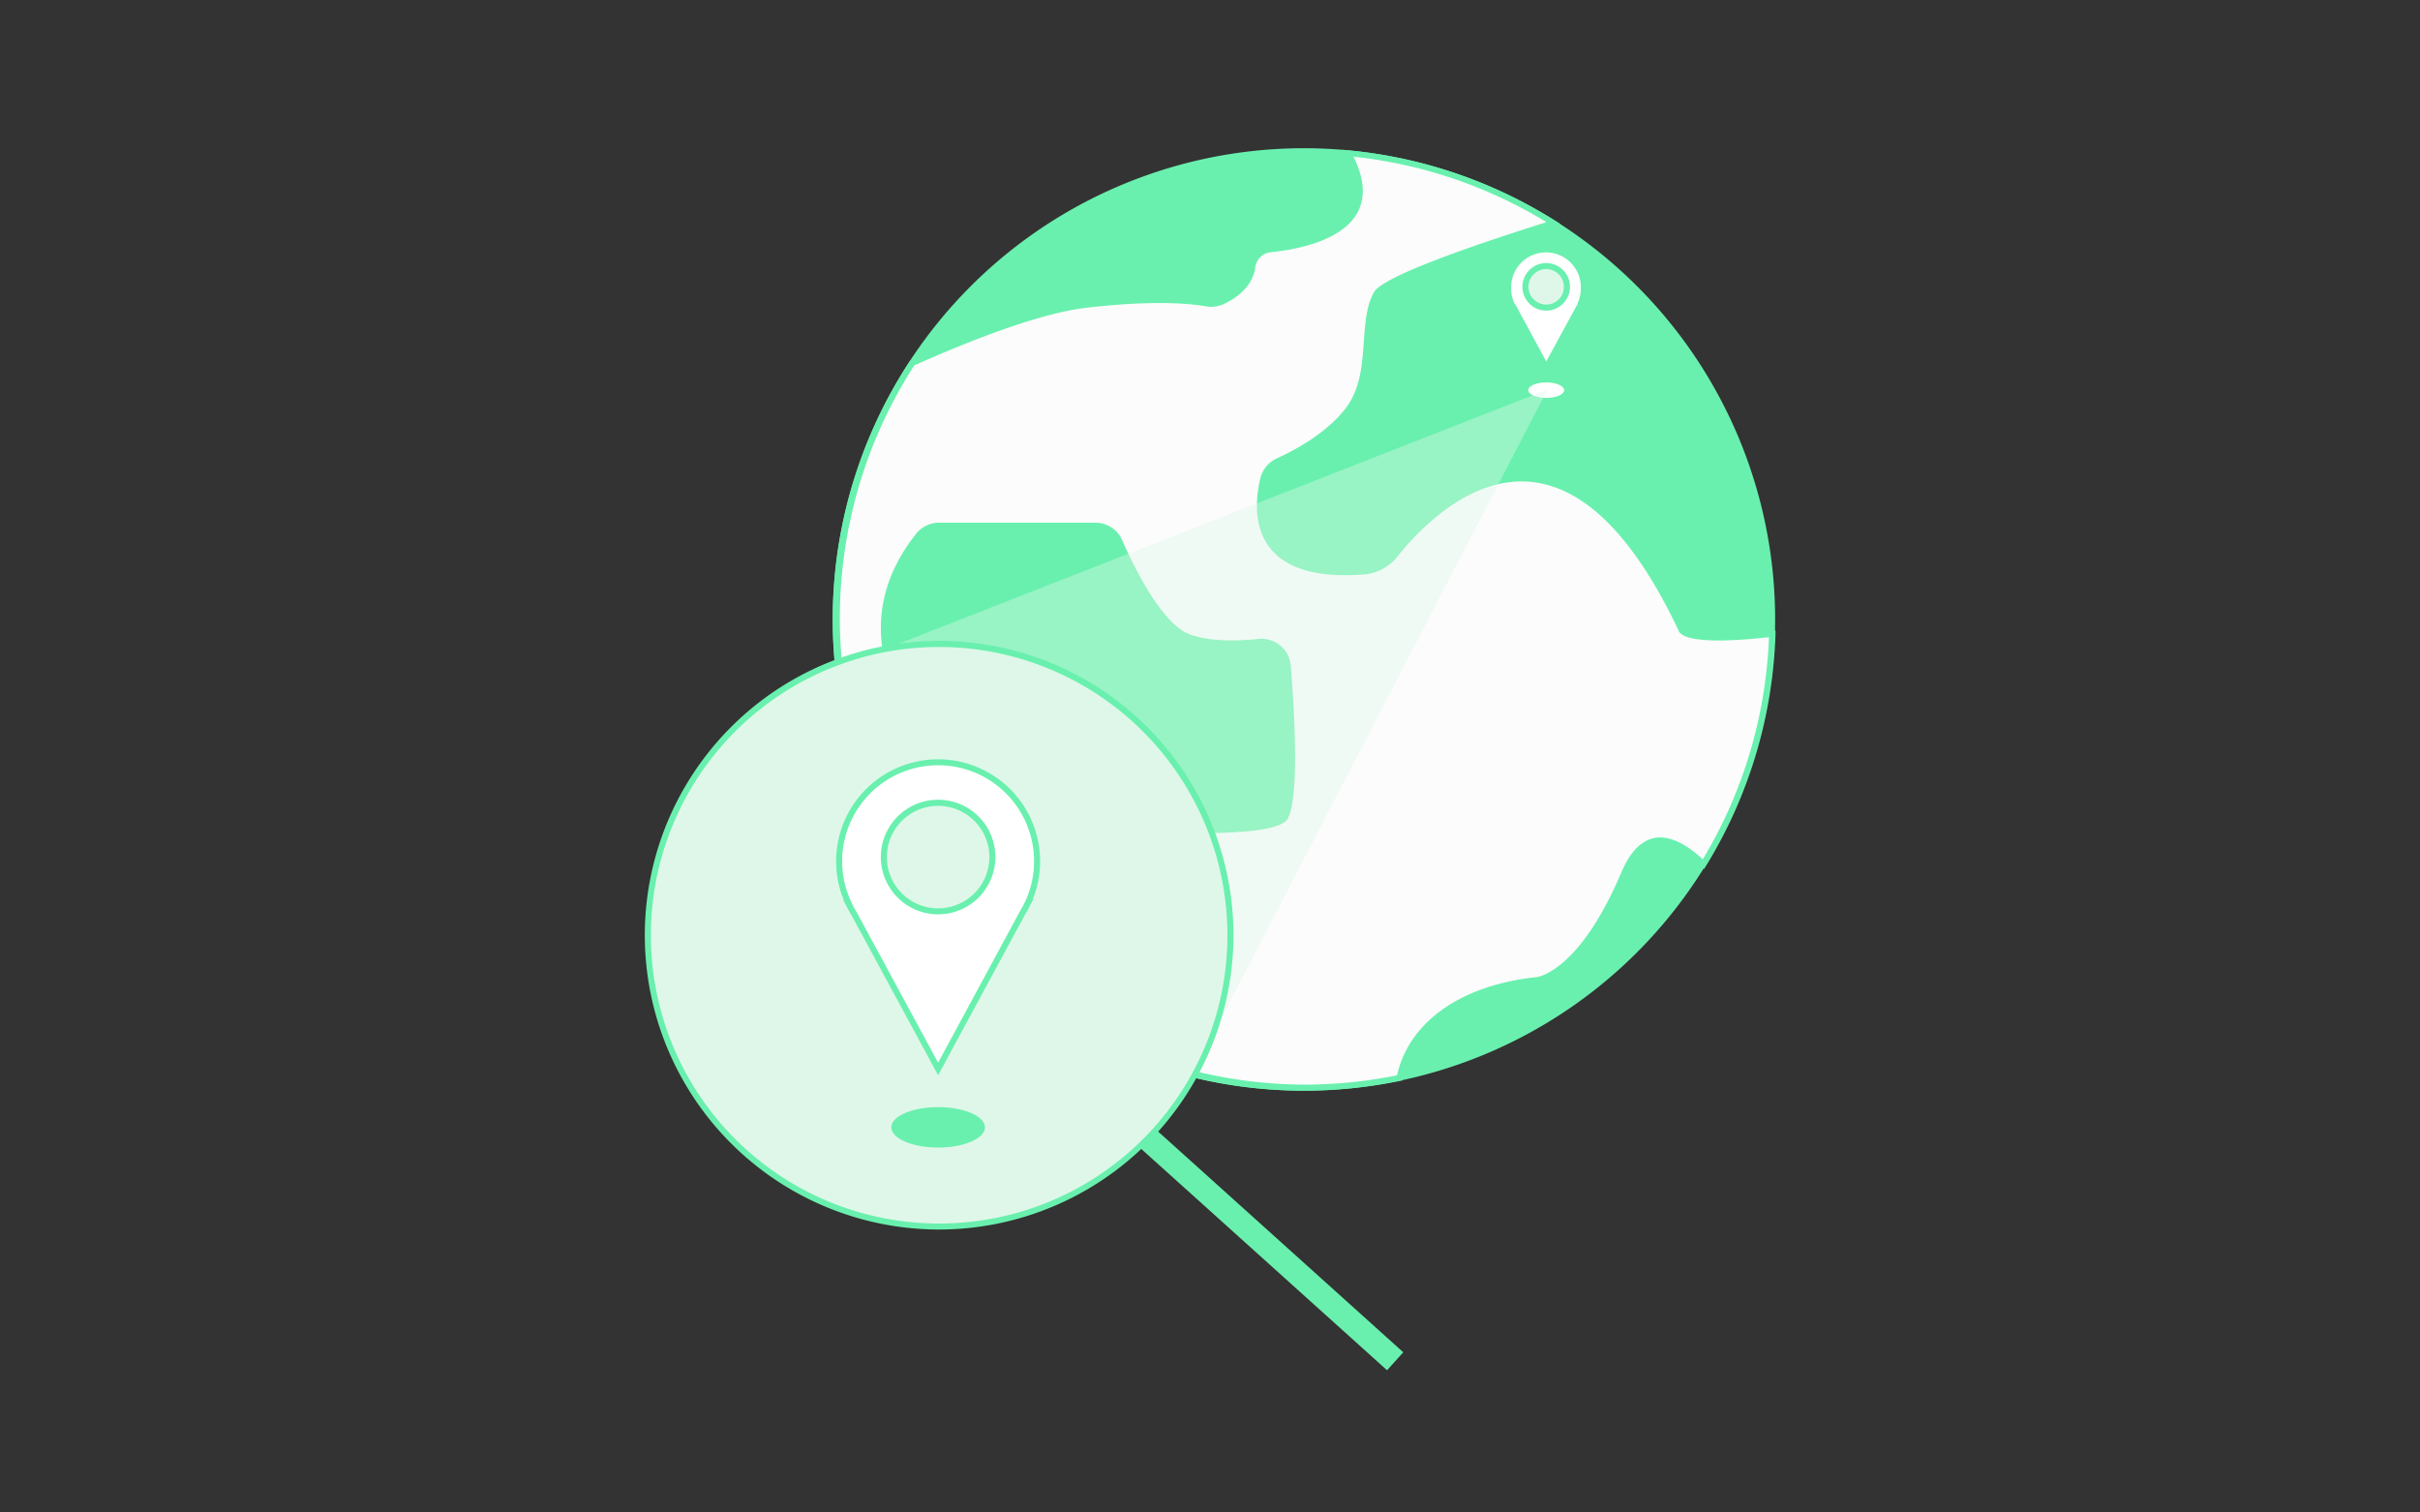
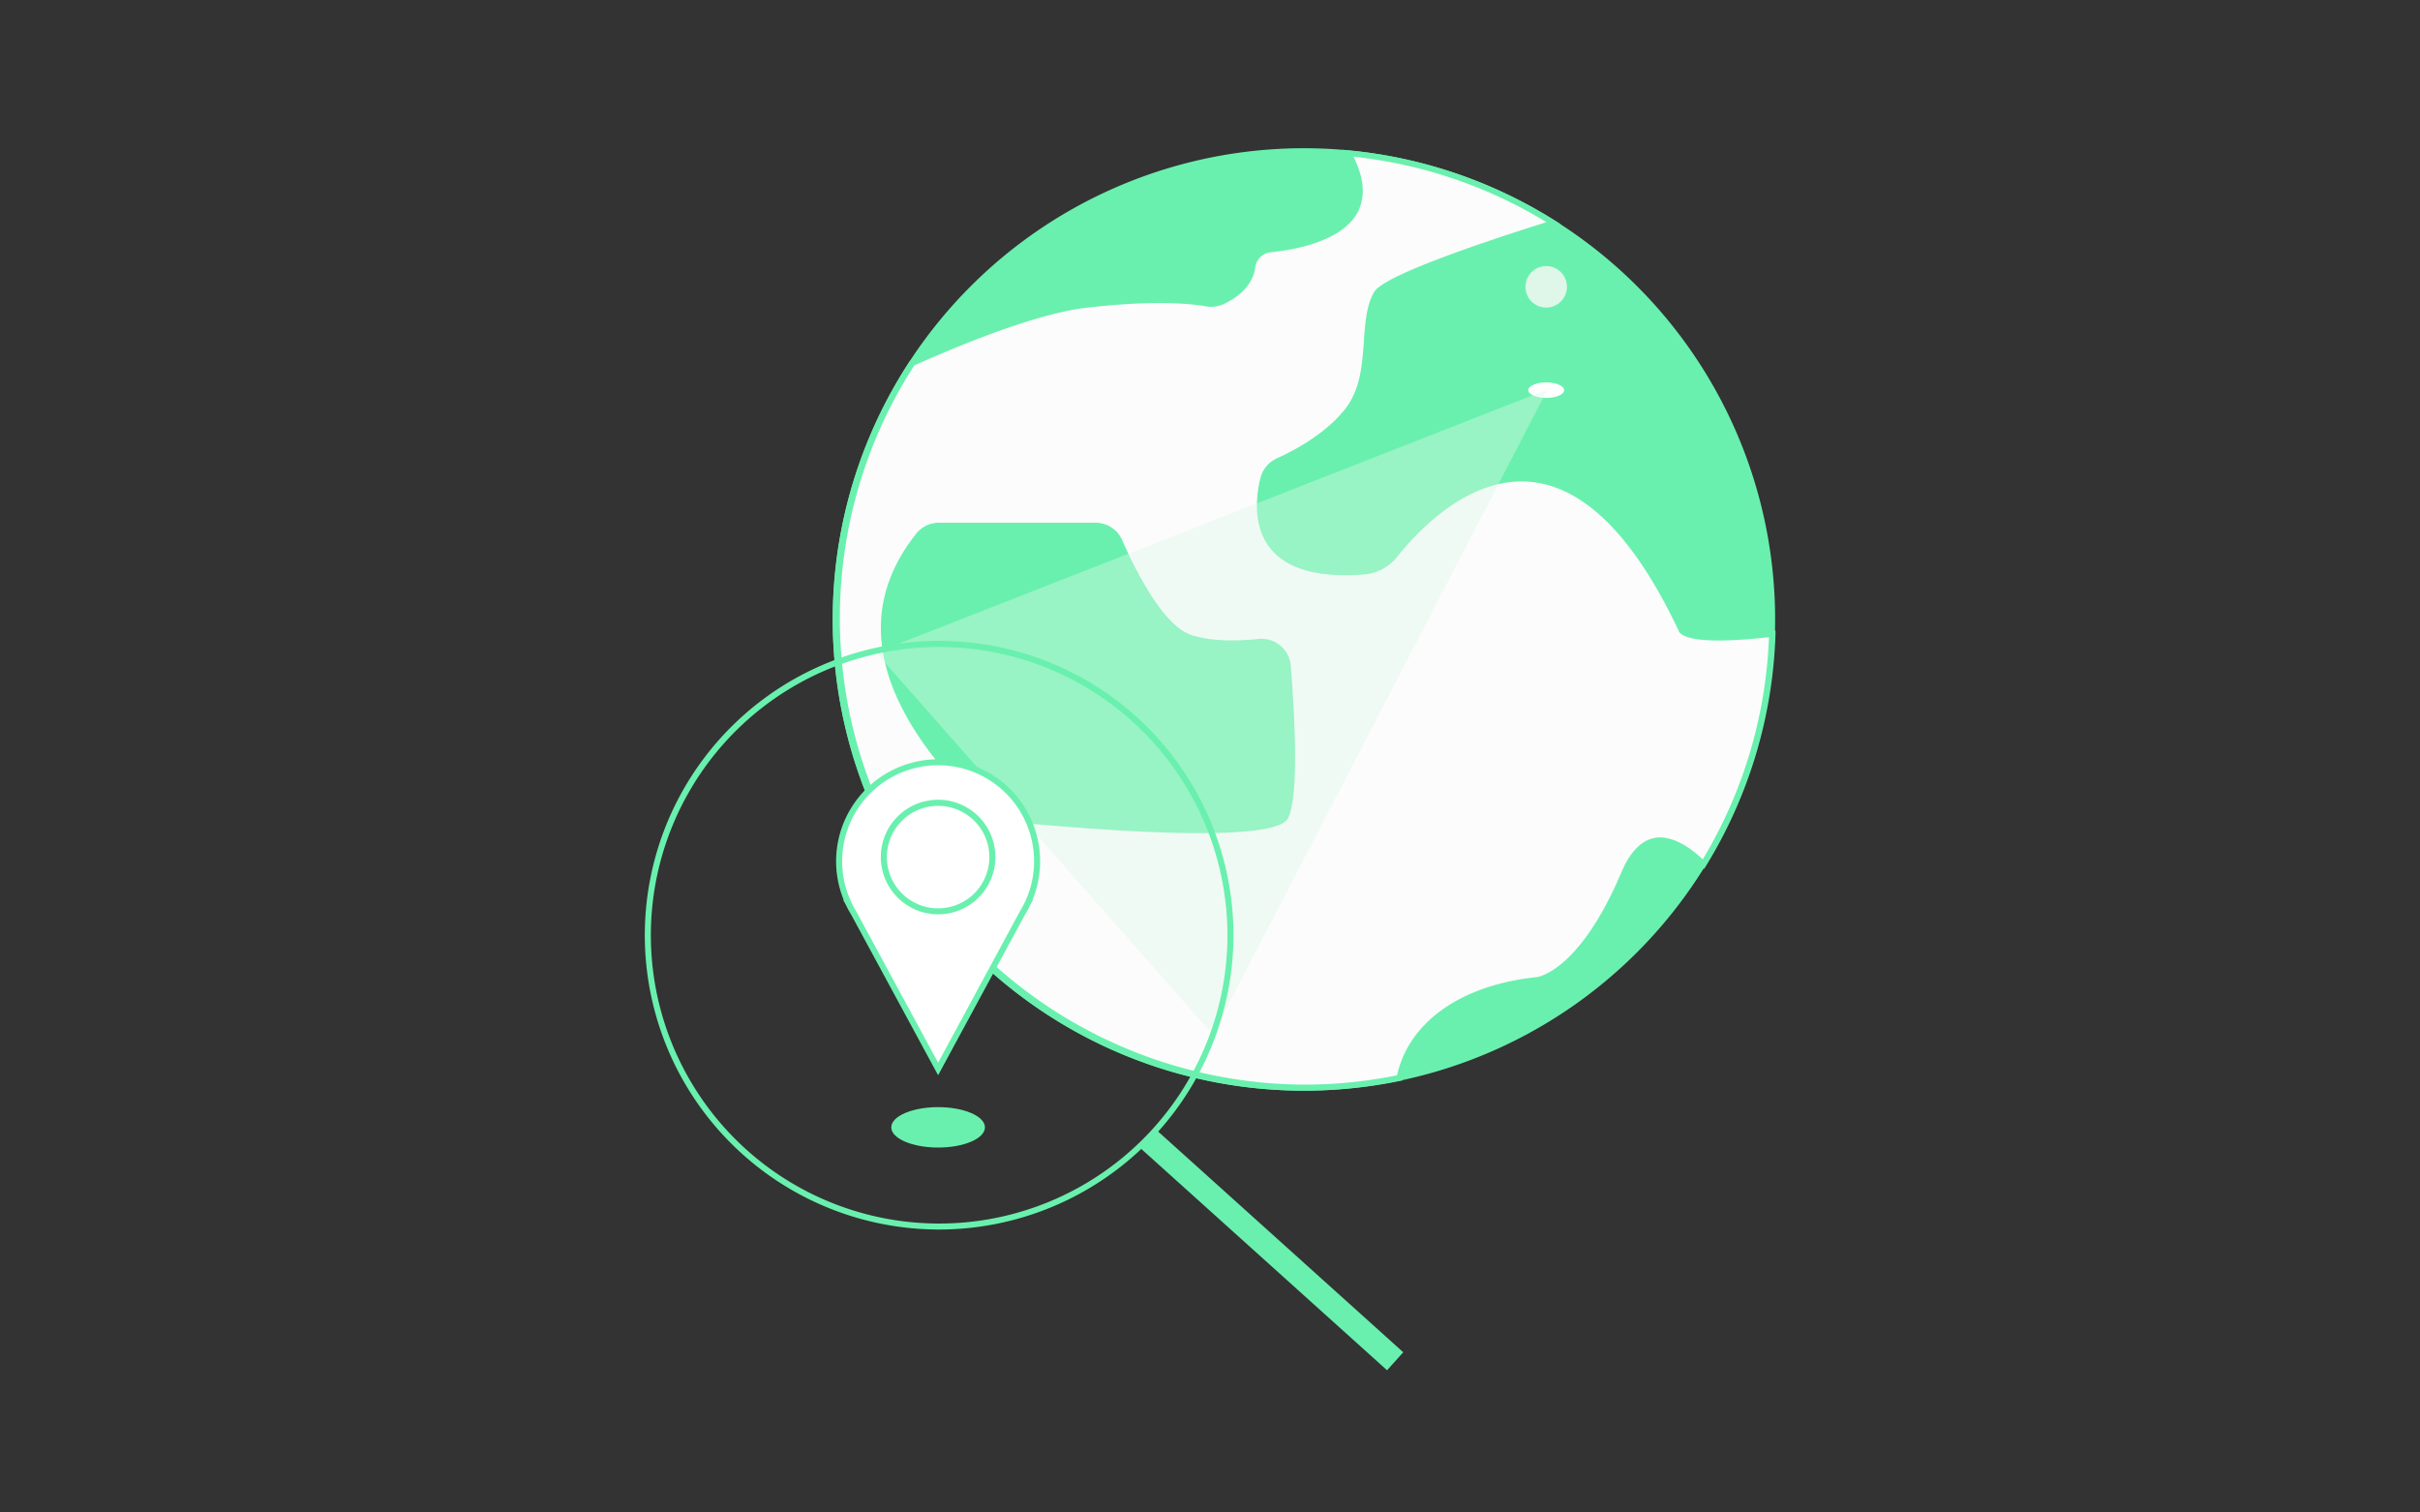
<svg xmlns="http://www.w3.org/2000/svg" id="Layer_1" data-name="Layer 1" viewBox="0 0 400 250">
  <rect x="0" y="0" width="400" height="250" fill="#333333" stroke="none" />
  <defs>
    <style>.cls-1{opacity:0;}.cls-2{fill:#fff;}.cls-3{fill:#69f0ae;}.cls-4{fill:#fcfcfc;}.cls-5{opacity:0.4;}.cls-6{fill:#dff7e9;}</style>
  </defs>
  <g class="cls-1">
    <rect class="cls-2" width="400" height="250" />
  </g>
  <circle class="cls-3" cx="215.52" cy="102.39" r="77.39" />
  <path class="cls-3" d="M215.52,180.28a77.89,77.89,0,1,1,77.89-77.89A78,78,0,0,1,215.52,180.28Zm0-154.78a76.89,76.89,0,1,0,76.89,76.89A77,77,0,0,0,215.52,25.5Z" />
  <path class="cls-4" d="M254,162s7.2-.45,14.4-17.55c3.44-8.18,8.63-6.06,13.12-1.62a77,77,0,0,0,11.36-38.08c-15,1.73-15-.79-15-.79-19.81-41.91-41.23-20-47.34-12.23a7.29,7.29,0,0,1-5.15,2.72c-18.7,1.46-17.8-10.25-16.58-15.27a4.34,4.34,0,0,1,2.43-3C214,75,219.32,72.17,222.66,68c4.65-5.85,2.1-14.4,4.8-19.27,1.4-2.54,15.81-7.56,29.32-11.8a76.91,76.91,0,0,0-34-11.56c6.9,12.42-6.5,15.25-12.91,15.89A3.35,3.35,0,0,0,207,44.16c-.43,3.12-3.2,4.87-5,5.69a4.47,4.47,0,0,1-2.65.32c-2.38-.42-8.57-1.1-20,.25-7.73.91-19.14,5.38-28.54,9.59a77,77,0,0,0-12.62,41.26c-.61,42.79,34.58,78.51,77.38,78.51a78.23,78.23,0,0,0,15.79-1.61C232.75,171.15,239.16,163.59,254,162Z" />
  <path class="cls-3" d="M215.54,180.28A77.91,77.91,0,0,1,150.36,59.73l.08-.12.14-.06c8.65-3.87,20.65-8.68,28.68-9.62,11.29-1.33,17.49-.73,20.18-.25a3.94,3.94,0,0,0,2.36-.29c1.57-.72,4.27-2.38,4.67-5.29a3.86,3.86,0,0,1,3.39-3.37c4.12-.41,11.38-1.76,13.67-6.14,1.24-2.38.85-5.4-1.15-9l-.46-.83.94.09a77.82,77.82,0,0,1,34.19,11.63l.91.57-1,.33c-23.83,7.47-28.42,10.45-29,11.56-1.1,2-1.29,4.69-1.5,7.55-.27,3.9-.59,8.32-3.35,11.79-3.38,4.25-8.73,7.09-11.62,8.41a3.84,3.84,0,0,0-2.16,2.62c-.63,2.61-1.27,7.51,1.62,10.9,2.59,3,7.45,4.29,14.44,3.75a6.81,6.81,0,0,0,4.8-2.53c3.36-4.25,12.36-14,23.26-12.75,9.16,1,17.55,9.48,24.92,25.07l.05.21s.51.9,5.69.9a76.86,76.86,0,0,0,8.78-.6l.58-.06,0,.57A77.78,77.78,0,0,1,282,143.1l-.33.53-.44-.44c-2.91-2.87-5.45-4.11-7.55-3.7-1.88.38-3.48,2.11-4.76,5.16-7.16,17-14.36,17.82-14.82,17.86-12.18,1.29-20.49,7.19-22.23,15.75l-.06.33-.33.06A78.33,78.33,0,0,1,215.54,180.28ZM151.12,60.4a77.1,77.1,0,0,0,64.42,118.88,77.5,77.5,0,0,0,15.37-1.54c2-8.84,10.55-14.9,23.05-16.23h0c.11,0,7-.78,14-17.24,1.42-3.38,3.26-5.32,5.49-5.76s5,.73,8,3.53a76.82,76.82,0,0,0,10.94-36.72c-10.18,1.13-13.57.3-14.6-.61a1.11,1.11,0,0,1-.39-.59c-7.21-15.22-15.32-23.44-24.1-24.44-10.41-1.19-19.11,8.25-22.37,12.37a7.8,7.8,0,0,1-5.5,2.9c-7.33.58-12.47-.8-15.28-4.09-3.18-3.73-2.51-9-1.83-11.79a4.88,4.88,0,0,1,2.71-3.3c2.81-1.27,8-4,11.26-8.11,2.57-3.23,2.86-7.3,3.14-11.24.21-3,.41-5.79,1.61-8,.45-.81,1.81-3.25,28.57-11.7a76.92,76.92,0,0,0-31.9-10.82c1.79,3.56,2,6.62.73,9.12-2.51,4.8-10.14,6.24-14.46,6.68a2.87,2.87,0,0,0-2.5,2.5c-.46,3.39-3.48,5.26-5.24,6.07a5,5,0,0,1-2.95.36c-2.12-.38-8.31-1.11-19.89.26C173.14,51.65,163.37,54.93,151.12,60.4Z" />
  <path class="cls-3" d="M212.44,135c-2.25,4.39-38.59,1-46.79.17a4.29,4.29,0,0,1-2.59-1.21c-5-4.84-27.12-25.42-11.26-45.44a4.36,4.36,0,0,1,3.42-1.66h25.84a4.34,4.34,0,0,1,4,2.59c2.05,4.7,6.74,14.26,11.61,15.9,3.62,1.23,8.11,1.09,11.37.73a4.33,4.33,0,0,1,4.83,4C213.45,117.47,214.27,131.42,212.44,135Z" />
  <path class="cls-3" d="M198.32,137.71c-10.77,0-24.85-1.24-32.73-2a4.84,4.84,0,0,1-2.88-1.35l-.39-.37c-17.7-17.15-21.37-32.54-10.91-45.74a4.82,4.82,0,0,1,3.81-1.85h25.84a4.81,4.81,0,0,1,4.43,2.89c1.82,4.17,6.56,14,11.32,15.63,3.57,1.21,8,1,11.16.7a4.84,4.84,0,0,1,3.64,1.08,4.77,4.77,0,0,1,1.74,3.34c.63,7.85,1.41,21.57-.47,25.23h0C211.94,137.09,206,137.71,198.32,137.71Zm-43.1-50.34a3.85,3.85,0,0,0-3,1.47c-10.08,12.73-6.44,27.67,10.83,44.4l.38.38a3.84,3.84,0,0,0,2.29,1.06c21.95,2.21,44.77,3.1,46.3.1h0c1.29-2.51,1.42-11.51.37-24.69a3.86,3.86,0,0,0-4.28-3.51c-3.22.36-7.84.53-11.59-.74-5-1.68-9.59-10.86-11.91-16.18a3.84,3.84,0,0,0-3.52-2.29Z" />
-   <path class="cls-2" d="M261.26,50.29h0a6.26,6.26,0,1,0-11.37,0h0l0,.06a5.54,5.54,0,0,0,.32.59l5.33,9.86,5.34-9.86a5.54,5.54,0,0,0,.32-.59Z" />
  <path class="cls-3" d="M255.58,61.85,249.8,51.18a5.76,5.76,0,0,1-.33-.61l-.34-.72h.05a6.67,6.67,0,0,1-.36-2.17,6.76,6.76,0,1,1,13.51,0,6.85,6.85,0,0,1-.34,2.11h.1l-.42.8a5.51,5.51,0,0,1-.34.62Zm-5.17-11.63a4.72,4.72,0,0,0,.26.46l4.91,9.07,4.89-9c.11-.19.21-.36.29-.53l0-.1a5.64,5.64,0,0,0,.53-2.4,5.76,5.76,0,1,0-11.51,0,5.64,5.64,0,0,0,.53,2.4Z" />
  <ellipse class="cls-2" cx="255.57" cy="64.49" rx="2.96" ry="1.28" />
  <g class="cls-5">
    <polyline class="cls-6" points="144.8 107.86 255.8 64.37 200.46 171.01" />
  </g>
  <circle class="cls-6" cx="255.57" cy="47.41" r="3.43" />
-   <path class="cls-3" d="M255.58,51.34a3.93,3.93,0,1,1,3.92-3.93A3.94,3.94,0,0,1,255.58,51.34Zm0-6.86a2.93,2.93,0,1,0,2.92,2.93A2.94,2.94,0,0,0,255.58,44.48Z" />
-   <circle class="cls-6" cx="155.24" cy="154.58" r="48.14" />
  <path class="cls-3" d="M155.24,203.23a48.65,48.65,0,1,1,48.64-48.65A48.7,48.7,0,0,1,155.24,203.23Zm0-96.29a47.65,47.65,0,1,0,47.64,47.64A47.69,47.69,0,0,0,155.24,106.94Z" />
  <path class="cls-2" d="M169.93,149.21h0a16.36,16.36,0,1,0-29.72,0h0l.08.15a14.44,14.44,0,0,0,.84,1.55l13.95,25.77L169,150.91c.3-.5.58-1,.84-1.55Z" />
  <path class="cls-3" d="M155.06,177.73l-14.39-26.58a16.68,16.68,0,0,1-.85-1.57l-.47-.87h.09a16.86,16.86,0,1,1,31.24,0h.08l-.48.89a14.16,14.16,0,0,1-.85,1.57Zm-14.29-28.49c.24.5.49,1,.76,1.41l13.53,25,13.51-25a14.37,14.37,0,0,0,.78-1.44l.11-.23a15.63,15.63,0,0,0,1.46-6.63,15.86,15.86,0,1,0-31.72,0,15.63,15.63,0,0,0,1.46,6.63Z" />
  <ellipse class="cls-3" cx="155.06" cy="186.34" rx="7.74" ry="3.34" />
-   <circle class="cls-6" cx="155.06" cy="141.67" r="8.97" />
  <path class="cls-3" d="M155.06,151.13a9.47,9.47,0,1,1,9.47-9.46A9.47,9.47,0,0,1,155.06,151.13Zm0-17.93a8.47,8.47,0,1,0,8.47,8.47A8.48,8.48,0,0,0,155.06,133.2Z" />
  <rect class="cls-3" x="208.16" y="179.08" width="4" height="55.02" transform="translate(-83.99 224.54) rotate(-48)" />
</svg>